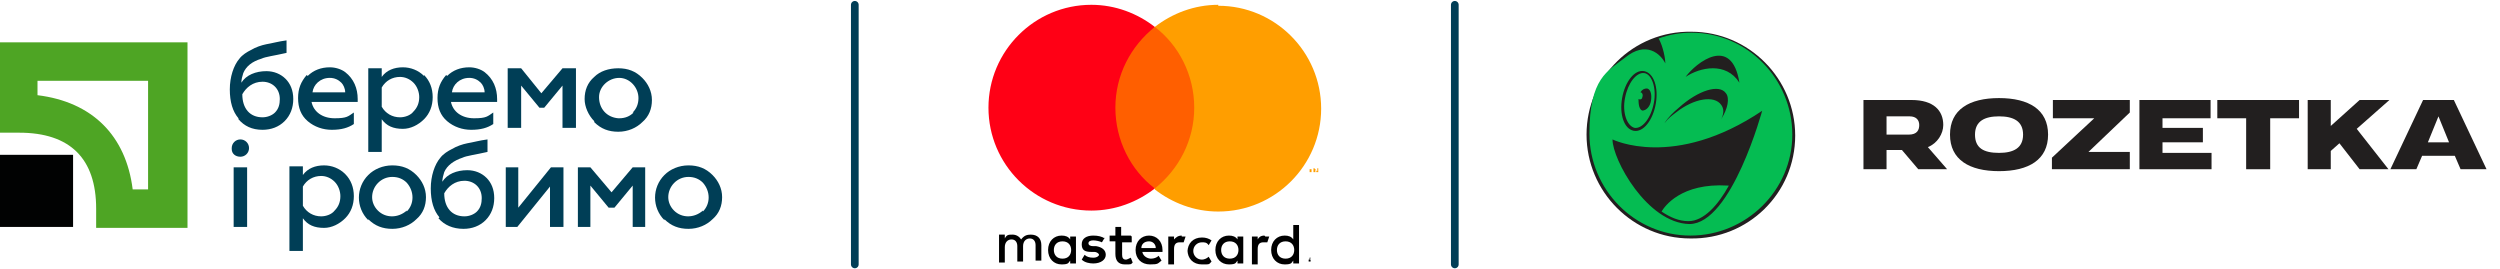
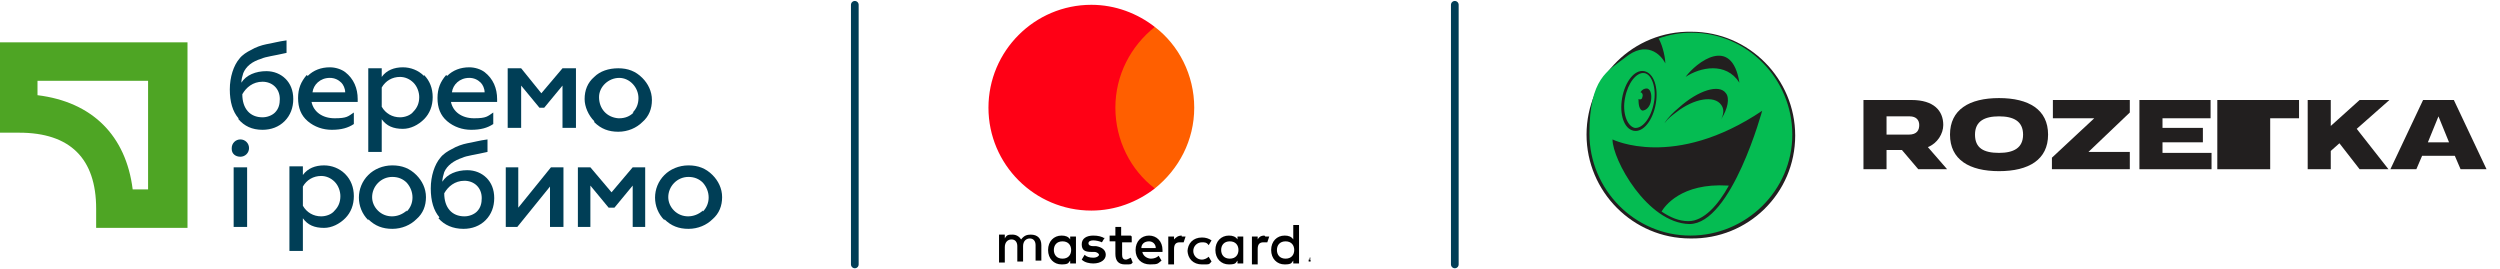
<svg xmlns="http://www.w3.org/2000/svg" width="260" height="28" viewBox="0 0 260 28" fill="none">
  <g clip-path="url(#clip0_219_80)">
-     <path d="M7.6 16.101H0V23.601H7.6V16.101Z" fill="#010202" />
    <path d="M15.4 8.4V19.7H13.8C13.1 14.1 9.6 10.6 3.9 9.9V8.4H15.4ZM0 4.4V13.8H2C7.3 13.8 10 16.5 10 21.7V23.7H19.5V4.4H0Z" fill="#4EA524" />
    <path d="M28.6 11.7C29 11.3 29.1 10.8 29.1 10.3C29.1 9.2 28.3 8.5 27.3 8.5C26.3 8.5 25.6 9.1 25.2 9.8C25.2 11.3 26 12.2 27.3 12.2C27.8 12.2 28.3 12 28.6 11.7ZM24.8 12.3C24.2 11.6 23.9 10.6 23.9 9.3C23.9 8 24.3 6.8 24.9 6.1C25.2 5.7 25.7 5.4 26.1 5.2C26.6 4.9 27.2 4.7 27.7 4.6C28.3 4.5 29 4.3 29.8 4.2V5.5C28.5 5.8 27.6 5.9 27.2 6.1C26.2 6.4 25.6 6.9 25.3 7.6C25.2 7.9 25.1 8.3 25.1 8.6C25.6 7.8 26.6 7.4 27.7 7.4C28.5 7.4 29.2 7.7 29.7 8.2C30.2 8.7 30.5 9.4 30.5 10.3C30.5 11.2 30.2 12 29.6 12.6C29 13.2 28.2 13.5 27.3 13.5C26.2 13.5 25.4 13.1 24.8 12.4V12.3Z" fill="#003E56" />
    <path d="M35.9 9.6C35.9 9.2 35.7 8.8 35.5 8.6C35.2 8.3 34.8 8.1 34.3 8.1C33.3 8.1 32.6 8.8 32.5 9.6H35.9ZM32 7.9C32.6 7.3 33.4 7 34.3 7C34.9 7 35.5 7.2 35.9 7.5C36.8 8.2 37.2 9.2 37.2 10.3V10.6H32.4C32.6 11.6 33.5 12.3 34.8 12.3C36.1 12.3 36.2 12.1 36.8 11.7V12.9C36.2 13.3 35.5 13.5 34.5 13.5C33.6 13.5 32.7 13.2 32 12.6C31.3 12 31 11.2 31 10.2C31 9.2 31.3 8.5 31.9 7.8L32 7.9Z" fill="#003E56" />
    <path d="M39.7 9.2V11.1C40.1 11.8 40.8 12.2 41.6 12.2C42.1 12.2 42.7 12 43 11.6C43.4 11.2 43.6 10.7 43.6 10.1C43.6 9.6 43.4 9 43 8.6C42.6 8.2 42.1 8 41.6 8C40.8 8 40.1 8.4 39.7 9.1V9.2ZM44.1 7.8C44.7 8.4 45 9.2 45 10.1C45 11 44.7 11.8 44.1 12.4C43.5 13 42.7 13.4 41.9 13.4C40.9 13.4 40.2 13.1 39.7 12.4V15.8H38.3V7.1H39.7V8C40.2 7.3 41 7 41.9 7C42.7 7 43.5 7.3 44.1 7.9V7.8Z" fill="#003E56" />
    <path d="M50.4 9.6C50.4 9.2 50.2 8.8 50 8.6C49.7 8.3 49.3 8.1 48.8 8.1C47.8 8.1 47.1 8.8 47 9.6H50.4ZM46.5 7.9C47.1 7.3 47.9 7 48.8 7C49.4 7 50 7.2 50.4 7.5C51.3 8.2 51.7 9.2 51.7 10.3V10.6H46.9C47.1 11.6 48 12.3 49.3 12.3C50.6 12.3 50.7 12.1 51.3 11.7V12.9C50.7 13.3 50 13.5 49 13.5C48.1 13.5 47.2 13.2 46.5 12.6C45.8 12 45.5 11.2 45.5 10.2C45.5 9.2 45.8 8.5 46.4 7.8L46.5 7.9Z" fill="#003E56" />
    <path d="M52.8 13.301V7.101H54.2L56.3 9.701L58.5 7.101H59.9V13.301H58.5V8.901L56.6 11.201H56.1L54.2 8.901V13.301H52.8Z" fill="#003E56" />
    <path d="M65.8 11.701C66.2 11.301 66.4 10.801 66.4 10.201C66.4 9.101 65.5 8.101 64.4 8.101C63.3 8.101 62.3 9.001 62.3 10.101C62.3 11.301 63.1 12.201 64.3 12.301H64.4C65 12.301 65.5 12.101 65.9 11.701H65.8ZM61.8 12.601C61.2 12.001 60.8 11.101 60.8 10.301C60.8 9.401 61.1 8.601 61.8 8.001C62.4 7.401 63.3 7.101 64.3 7.101C65.3 7.101 66.1 7.401 66.8 8.101C67.4 8.701 67.8 9.501 67.8 10.401C67.8 11.301 67.5 12.101 66.8 12.701C66.2 13.301 65.3 13.701 64.3 13.701C63.3 13.701 62.5 13.401 61.8 12.701V12.601Z" fill="#003E56" />
    <path d="M24.3 23.6V17.4H25.7V23.6H24.3ZM24.1 15.4C24.1 14.9 24.5 14.5 25 14.5C25.5 14.5 25.9 14.9 25.9 15.4C25.9 15.9 25.5 16.3 25 16.3C24.5 16.3 24.1 16 24.1 15.5V15.4Z" fill="#003E56" />
    <path d="M31.5 19.5V21.4C31.9 22.1 32.6 22.5 33.4 22.5C33.9 22.5 34.5 22.3 34.8 21.9C35.2 21.5 35.4 21 35.4 20.4C35.4 19.9 35.2 19.3 34.8 18.9C34.4 18.5 33.9 18.3 33.4 18.3C32.6 18.3 31.9 18.7 31.5 19.4V19.5ZM35.9 18.1C36.5 18.7 36.8 19.5 36.8 20.4C36.8 21.3 36.5 22.1 35.9 22.7C35.3 23.3 34.5 23.7 33.7 23.7C32.7 23.7 32 23.4 31.5 22.7V26.1H30.1V17.3H31.5V18.2C32 17.5 32.8 17.2 33.7 17.2C34.5 17.2 35.3 17.5 35.9 18.1Z" fill="#003E56" />
    <path d="M42.3 22C43.1 21.2 43.1 19.9 42.3 19C41.9 18.6 41.4 18.4 40.8 18.4C39.6 18.4 38.7 19.4 38.7 20.5C38.7 21 38.9 21.5 39.3 21.9C40.1 22.7 41.4 22.7 42.3 21.9V22ZM38.3 22.9C37 21.6 37 19.5 38.3 18.2C38.9 17.6 39.8 17.2 40.8 17.2C41.8 17.2 42.6 17.5 43.3 18.2C43.9 18.8 44.3 19.6 44.3 20.5C44.3 21.4 44 22.2 43.3 22.8C42.7 23.4 41.8 23.8 40.8 23.8C39.8 23.8 39 23.5 38.3 22.8V22.9Z" fill="#003E56" />
    <path d="M49.6 22C50 21.6 50.1 21.1 50.1 20.6C50.1 19.5 49.3 18.8 48.3 18.8C47.3 18.8 46.6 19.4 46.2 20.1C46.2 21.6 47 22.5 48.3 22.5C48.8 22.5 49.3 22.3 49.6 22ZM45.7 22.6C45.1 21.9 44.8 20.9 44.8 19.6C44.8 18.3 45.2 17.1 45.8 16.4C46.1 16 46.6 15.7 47 15.5C47.5 15.2 48.1 15 48.6 14.9C49.2 14.8 49.9 14.6 50.7 14.5V15.8C49.4 16.1 48.5 16.2 48.1 16.4C47.2 16.7 46.5 17.2 46.2 17.9C46.1 18.2 46 18.6 46 18.9C46.5 18.1 47.5 17.7 48.6 17.7C49.4 17.7 50.1 18 50.6 18.5C51.1 19 51.4 19.7 51.4 20.6C51.4 21.5 51.1 22.3 50.5 22.9C49.9 23.5 49.1 23.8 48.2 23.8C47.1 23.8 46.2 23.4 45.6 22.7L45.7 22.6Z" fill="#003E56" />
    <path d="M52.6 23.6V17.4H53.9V21.6L57.3 17.4H58.6V23.6H57.2V19.4L53.8 23.6H52.6Z" fill="#003E56" />
    <path d="M60.1 23.6V17.4H61.4L63.6 20L65.8 17.4H67.1V23.6H65.8V19.3L63.9 21.6H63.3L61.4 19.3V23.6H60.1Z" fill="#003E56" />
    <path d="M73.1 22C73.9 21.2 73.9 19.9 73.1 19C72.7 18.6 72.2 18.4 71.6 18.4C70.4 18.4 69.5 19.4 69.5 20.5C69.5 21 69.7 21.5 70.1 21.9C70.9 22.7 72.2 22.7 73.1 21.9V22ZM69.1 22.9C67.8 21.6 67.8 19.5 69.1 18.2C69.7 17.6 70.6 17.2 71.6 17.2C72.6 17.2 73.4 17.5 74.1 18.2C74.7 18.8 75.1 19.6 75.1 20.5C75.1 21.4 74.8 22.2 74.1 22.8C73.5 23.4 72.6 23.8 71.6 23.8C70.6 23.8 69.8 23.5 69.1 22.8V22.9Z" fill="#003E56" />
    <path d="M88.9 0.5V27.5" stroke="#003E56" stroke-width="0.8" stroke-linecap="round" stroke-linejoin="round" />
    <path d="M108.3 27.3V25.5C108.3 24.8 107.9 24.4 107.2 24.4C106.8 24.4 106.5 24.5 106.2 24.9C106 24.6 105.7 24.4 105.3 24.4C104.9 24.4 104.7 24.4 104.5 24.8V24.4H103.9V27.3H104.5V25.7C104.5 25.2 104.8 24.9 105.2 24.9C105.6 24.9 105.8 25.2 105.8 25.6V27.2H106.4V25.6C106.4 25.1 106.7 24.8 107.1 24.8C107.5 24.8 107.7 25.1 107.7 25.5V27.1H108.3V27.3ZM117.6 24.5H116.6V23.6H116V24.5H115.4V25.1H116V26.4C116 27.1 116.3 27.5 117 27.5C117.7 27.5 117.6 27.5 117.8 27.3L117.6 26.8C117.4 26.9 117.2 27 117.1 27C116.8 27 116.7 26.8 116.7 26.5V25.2H117.7V24.6L117.6 24.5ZM122.9 24.5C122.5 24.5 122.3 24.7 122.1 24.9V24.6H121.5V27.5H122.1V25.9C122.1 25.4 122.3 25.2 122.7 25.2C123.1 25.2 123 25.2 123.1 25.2L123.3 24.6C123.2 24.6 123 24.6 122.9 24.6V24.5ZM114.9 24.8C114.6 24.6 114.2 24.5 113.7 24.5C113 24.5 112.5 24.8 112.5 25.4C112.5 26 112.8 26.2 113.5 26.2H113.8C114.1 26.2 114.3 26.4 114.3 26.5C114.3 26.6 114.1 26.8 113.7 26.8C113.3 26.8 113 26.7 112.8 26.5L112.5 27C112.8 27.3 113.3 27.4 113.7 27.4C114.5 27.4 115 27 115 26.5C115 26 114.6 25.7 114 25.6H113.7C113.4 25.6 113.2 25.5 113.2 25.3C113.2 25.1 113.4 25 113.7 25C114 25 114.4 25.1 114.6 25.2L114.9 24.7V24.8ZM131.5 24.5C131.1 24.5 130.9 24.7 130.8 24.9V24.6H130.2V27.5H130.8V25.9C130.8 25.4 131 25.2 131.4 25.2C131.8 25.2 131.7 25.2 131.8 25.2L132 24.6C131.9 24.6 131.7 24.6 131.6 24.6L131.5 24.5ZM123.5 26C123.5 26.9 124.1 27.5 125 27.5C125.9 27.5 125.7 27.5 126 27.2L125.7 26.7C125.5 26.9 125.2 27 125 27C124.5 27 124.1 26.6 124.1 26.1C124.1 25.6 124.5 25.2 125 25.2C125.3 25.2 125.5 25.2 125.7 25.5L126 25C125.7 24.8 125.4 24.7 125 24.7C124.1 24.7 123.5 25.3 123.5 26.2V26ZM129.3 26V24.6H128.7V24.9C128.5 24.6 128.2 24.5 127.8 24.5C127 24.5 126.4 25.1 126.4 26C126.4 26.9 127 27.5 127.8 27.5C128.6 27.5 128.5 27.3 128.7 27.1V27.4H129.3V26ZM127 26C127 25.5 127.3 25.1 127.9 25.1C128.5 25.1 128.8 25.5 128.8 26C128.8 26.5 128.5 26.9 127.9 26.9C127.3 26.9 127 26.5 127 26ZM119.5 24.5C118.7 24.5 118.1 25.1 118.1 26C118.1 26.9 118.7 27.5 119.6 27.5C120.5 27.5 120.4 27.4 120.8 27.1L120.5 26.6C120.3 26.8 120 26.9 119.7 26.9C119.4 26.9 118.9 26.7 118.8 26.2H120.9V26C120.9 25.1 120.3 24.5 119.5 24.5ZM119.5 25.1C119.9 25.1 120.2 25.4 120.2 25.8H118.7C118.7 25.4 119 25.1 119.5 25.1ZM135.1 26V23.4H134.5V24.9C134.3 24.6 134 24.5 133.6 24.5C132.8 24.5 132.2 25.1 132.2 26C132.2 26.9 132.8 27.5 133.6 27.5C134.4 27.5 134.3 27.3 134.5 27.1V27.4H135.1V26ZM132.8 26C132.8 25.5 133.1 25.1 133.7 25.1C134.3 25.1 134.6 25.5 134.6 26C134.6 26.5 134.3 26.9 133.7 26.9C133.1 26.9 132.8 26.5 132.8 26ZM111.9 26V24.6H111.3V24.9C111.1 24.6 110.8 24.5 110.4 24.5C109.6 24.5 109 25.1 109 26C109 26.9 109.6 27.5 110.4 27.5C111.2 27.5 111.1 27.3 111.3 27.1V27.4H111.9V26ZM109.6 26C109.6 25.5 109.9 25.1 110.5 25.1C111.1 25.1 111.4 25.5 111.4 26C111.4 26.5 111.1 26.9 110.5 26.9C109.9 26.9 109.6 26.5 109.6 26ZM136.2 27C136.2 27 136.2 27 136.3 27C136.3 27 136.3 27 136.3 27.1C136.3 27.2 136.3 27.1 136.3 27.2C136.3 27.2 136.3 27.2 136.2 27.2C136.1 27.2 136.2 27.2 136.1 27.2C136.1 27.2 136.1 27.2 136.1 27.1C136.1 27 136.1 27.1 136.1 27C136.1 27 136.1 27 136.2 27ZM136.2 27.1V26.8H136.3L136.2 27.1Z" fill="black" />
-     <path d="M136.4 17.9V17.6H136.5H136.1H136.2V17.9H136.4ZM137.1 17.9V17.5H137V17.8C136.9 17.8 136.7 17.5 136.7 17.5H136.6V17.9C136.7 17.9 136.8 17.9 136.8 17.9V17.6C136.9 17.6 136.9 17.9 136.9 17.9H137.1Z" fill="#FF9E00" />
    <path d="M186.7 14.1C186.7 20.1 181.8 24.9 175.8 24.8C169.8 24.8 165 19.9 165 14C165 8 169.9 3.2 175.9 3.3C181.9 3.3 186.7 8.2 186.7 14.1Z" fill="#221F1F" />
    <path d="M170.8 11.5C171.2 11.5 171.6 11.1 171.7 10.5C171.8 9.9 171.7 9.3 171.3 9.2C171 9.2 170.8 9.3 170.6 9.6C170.8 9.6 170.9 9.9 170.8 10.1C170.8 10.3 170.6 10.4 170.4 10.3C170.4 10.9 170.5 11.4 170.8 11.5ZM169 10.2C169.3 8.6 170.2 7.5 171 7.6C171.8 7.7 172.3 9.2 172 10.7C171.7 12.3 170.8 13.4 170 13.3C169.2 13.1 168.7 11.7 169 10.2ZM183.3 11.5C174.1 17.7 167.7 14.5 167.7 14.5C167.7 16.6 171.3 23.2 175.7 23.3C180.1 23.3 183.3 11.4 183.3 11.4V11.5ZM169.9 13.6C170.9 13.8 171.9 12.5 172.2 10.8C172.5 9.1 172 7.6 171 7.4C170 7.2 169 8.5 168.7 10.2C168.4 11.9 168.9 13.4 169.9 13.6ZM173.2 12.7C173.5 12.3 173.9 12 174.3 11.7C176.2 10.2 178.3 9.9 179 10.9C179.3 11.3 179.3 11.8 179 12.4C179.7 11.3 179.9 10.2 179.5 9.7C178.8 8.7 176.6 9.4 174.6 11.2C174 11.7 173.5 12.2 173.1 12.8L173.2 12.7ZM175.3 8C176.8 7 179.5 6.4 180.9 8.6C180.1 3.6 176.4 6.5 175.3 8ZM186.4 14C186.4 19.8 181.6 24.5 175.8 24.5C170 24.5 165.3 19.7 165.3 13.9C165.3 8.1 167.2 7.4 169 6C171.2 4.2 172.7 5.6 173.2 6.6C173.2 6.2 173 4.9 172.5 4C173.6 3.6 174.7 3.4 175.9 3.4C181.7 3.4 186.4 8.2 186.4 14ZM179.8 19.3C178.7 21.3 177.2 23 175.6 23C174.6 23 173.7 22.6 172.8 22C173.1 21.5 174.8 19 179.7 19.3" fill="#05BC52" />
    <path d="M252.5 14.8L253.6 12.1L254.7 14.8H252.5ZM255.2 10.4H252L248.6 17.6H251.3L251.9 16.2H255.3L255.9 17.6H258.6L255.2 10.4Z" fill="#221F1F" />
-     <path d="M230.6 12.3H233.6V17.6H236.1V12.3H239.1V10.4H230.6V12.3Z" fill="#221F1F" />
+     <path d="M230.6 12.3V17.6H236.1V12.3H239.1V10.4H230.6V12.3Z" fill="#221F1F" />
    <path d="M224.9 14.8H229.1V13.3H224.9V12.3H229.9V10.4H222.5V17.6H230V15.9H224.9V14.8Z" fill="#221F1F" />
    <path d="M221.5 11.7V10.4H213.5V12.3H217.8L213.4 16.4V17.6H221.5V15.8H217.2L221.5 11.7Z" fill="#221F1F" />
    <path d="M207.9 15.9C206.3 15.9 205.4 15.4 205.4 14C205.4 12.6 206.4 12.1 207.9 12.1C209.4 12.1 210.4 12.6 210.4 14C210.4 15.4 209.4 15.9 207.9 15.9ZM207.9 10.2C204.8 10.2 202.8 11.4 202.8 14C202.8 16.6 204.8 17.8 207.9 17.8C211 17.8 213 16.6 213 14C213 11.4 211 10.2 207.9 10.2Z" fill="#221F1F" />
    <path d="M196.2 12.1H198.6C199.3 12.1 199.6 12.5 199.6 13C199.6 13.5 199.4 14 198.5 14H196.2V12.1ZM202.1 13C202.1 11.5 201.1 10.4 198.8 10.4H193.8V17.6H196.2V15.6H197.8L199.5 17.6H202.5L200.5 15.3C201.5 14.9 202.1 13.9 202.1 13Z" fill="#221F1F" />
    <path d="M245.4 10.4L242.4 13.1V10.4H240V17.6H242.4V15.7L243.3 14.9L245.4 17.6H248.4L245.1 13.4L248.5 10.4H245.4Z" fill="#221F1F" />
    <path d="M151.3 0.5V27.5" stroke="#003E56" stroke-width="0.8" stroke-linecap="round" stroke-linejoin="round" />
    <path d="M120.1 16.4V2.8C118.3 1.4 116 0.5 113.5 0.5C107.6 0.5 102.8 5.3 102.8 11.2C102.8 17.1 107.6 21.9 113.5 21.9C116 21.9 118.3 21 120.1 19.6V16.3V16.4Z" fill="#FF0015" />
-     <path d="M126.7 0.5C124.2 0.5 121.9 1.4 120.1 2.8V8.4V15.1V19.7C121.9 21.1 124.2 22 126.7 22C132.6 22 137.4 17.2 137.4 11.3C137.4 5.4 132.6 0.6 126.7 0.6V0.5Z" fill="#FF9E00" />
    <path d="M124.2 11.2C124.2 7.8 122.6 4.7 120.1 2.8C117.6 4.8 116 7.8 116 11.2C116 14.6 117.6 17.7 120.1 19.6C122.6 17.6 124.2 14.6 124.2 11.2Z" fill="#FF5F00" />
  </g>
  <defs>
    <clipPath id="clip0_219_80">
      <rect width="259.2" height="28" fill="white" />
    </clipPath>
  </defs>
</svg>